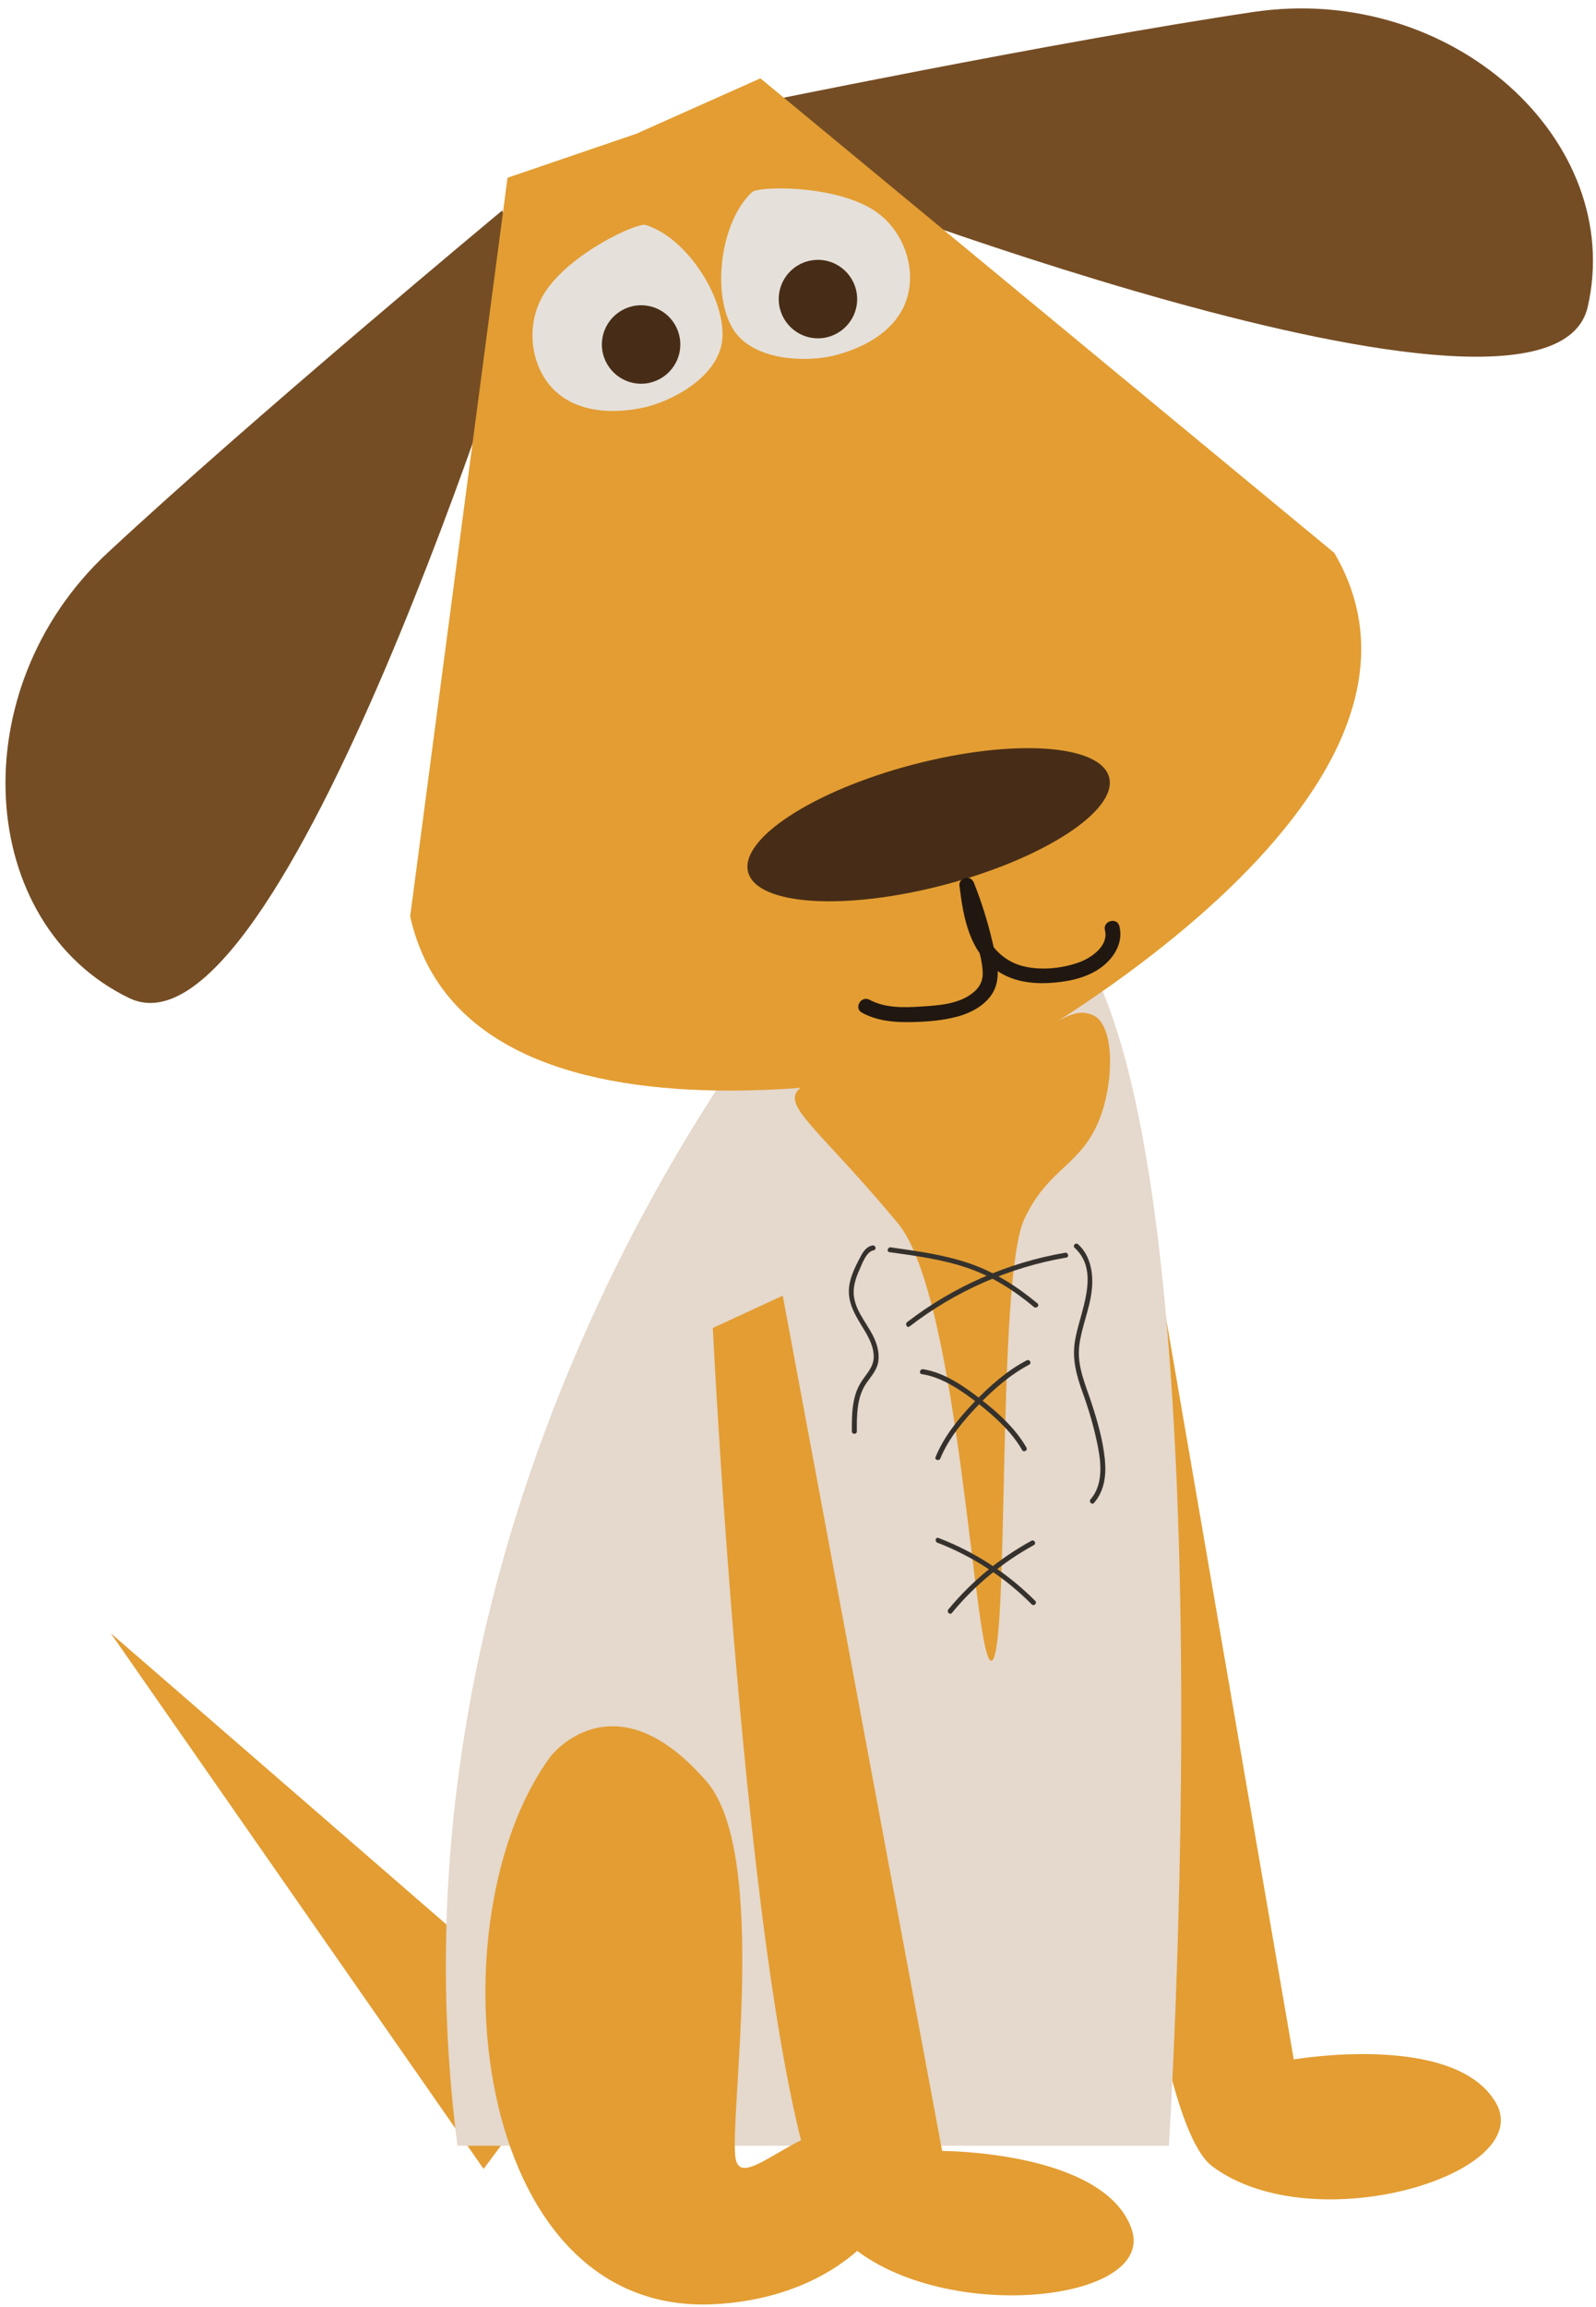
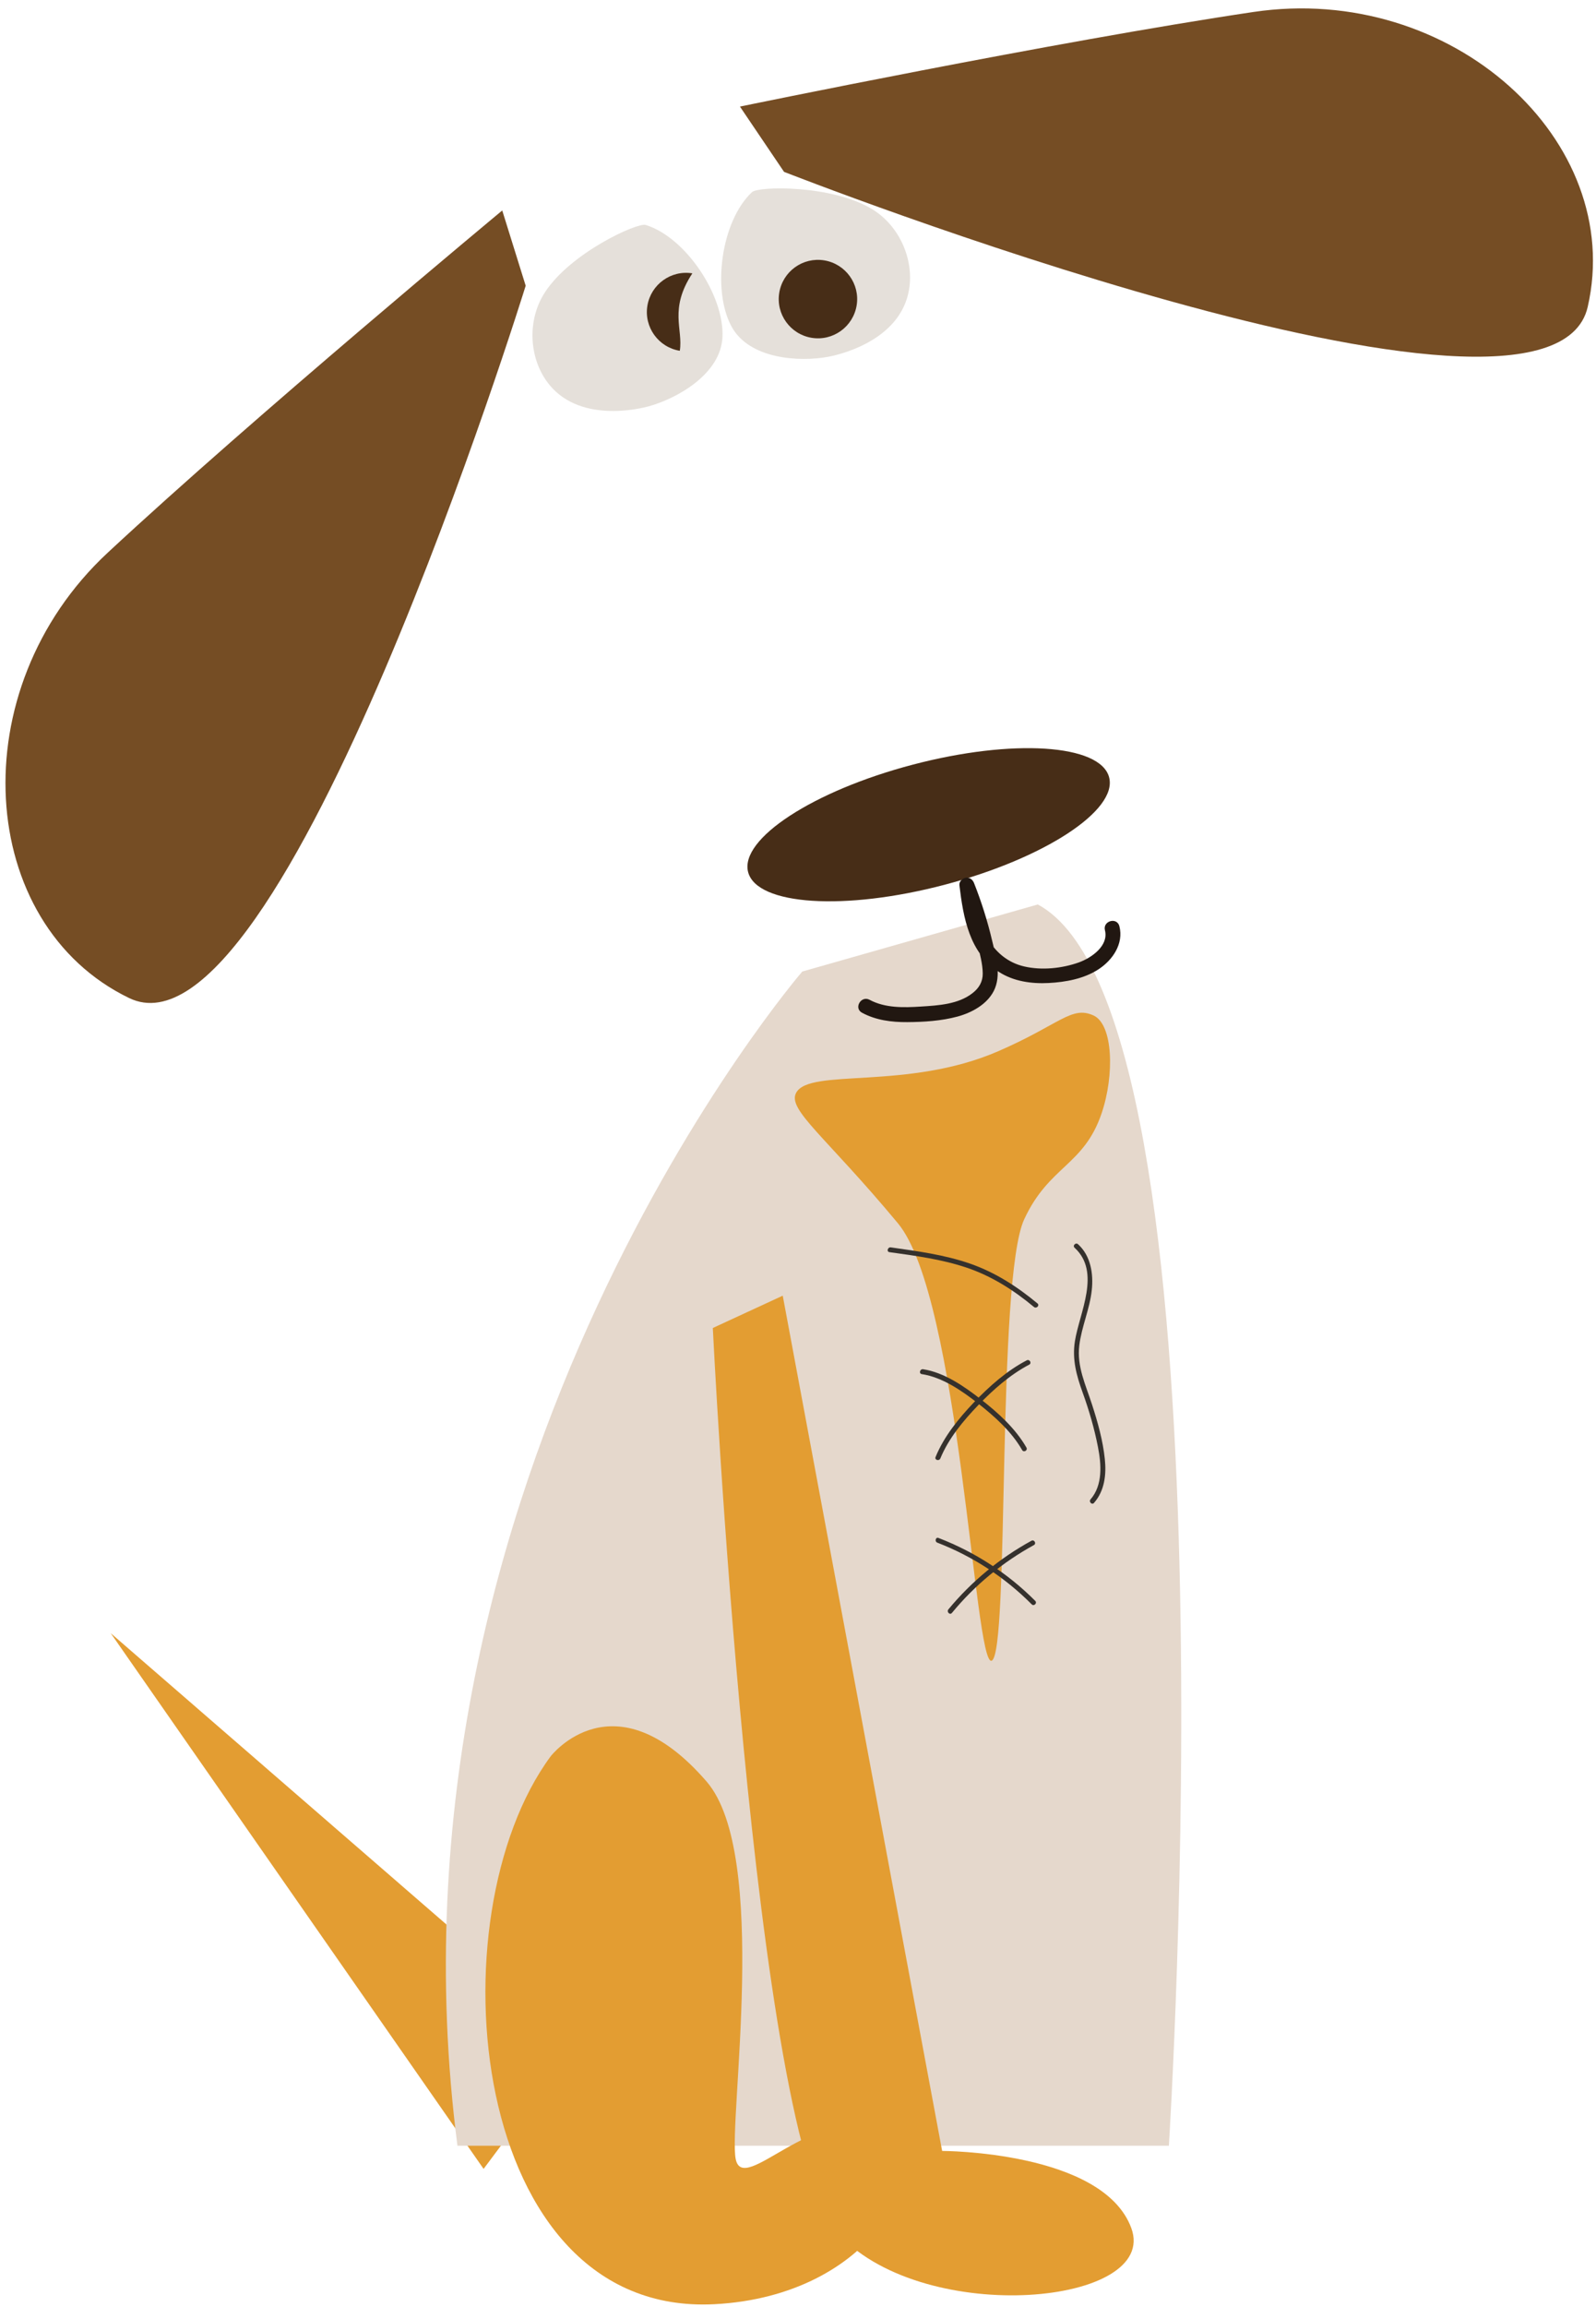
<svg xmlns="http://www.w3.org/2000/svg" version="1.1" id="Ebene_1" x="0px" y="0px" viewBox="0 0 1600 2311.4" style="enable-background:new 0 0 1600 2311.4;" xml:space="preserve">
  <style type="text/css">
	.st0{fill:#754D24;}
	.st1{fill:#E39D32;}
	.st2{fill:#E5D8CC;}
	.st3{fill:#472D17;}
	.st4{fill:#211711;}
	.st5{fill:#E5E0DA;}
	.st6{fill:#35312D;}
</style>
  <path class="st0" d="M527,286.3c0,0-244,787.9-397.5,713.8C-23.9,926-39.5,690.9,108,553.8c147.5-137.1,395.5-342.9,395.5-342.9  L527,286.3z" />
  <path class="st0" d="M786,172.2c0,0,767.8,301.4,805.7,135.3c38-166.1-136-325.1-335.1-295.5c-199.2,29.6-514.8,94.8-514.8,94.8  L786,172.2z" />
  <polygon class="st1" points="581.2,2044.3 111,1636.5 484.8,2173.3 " />
-   <path class="st1" d="M1125.6,1069.2l171.4,994.4c0,0,161.3-27.8,202.6,43.4c41.3,71.2-182.6,139.4-284.2,63.8  c-101.6-75.6-140.3-1092.9-140.3-1092.9L1125.6,1069.2z" />
  <path class="st2" d="M804.3,973.5c0,0-433,501.6-345.7,1176.6h713.2c0,0,72.2-1134.7-131.4-1243.8L804.3,973.5z" />
-   <path class="st1" d="M1337.7,554.1L762.3,78.5l-124.6,55.6l-128.9,44l-97.6,740.1c62.2,278.4,590,140.4,590,140.4  S1481.7,800.3,1337.7,554.1z" />
  <path class="st1" d="M784.7,1298.3l159.8,857c0,0,161,0,189.6,77.2c28.6,77.2-205,99.1-292.3,7.4  c-87.3-91.8-127.2-909.2-127.2-909.2L784.7,1298.3z" />
  <path class="st1" d="M552.1,1759.8c0,0,63.3-82.2,156.3,25.4c63.2,73,21.8,339.7,29.1,378c7.3,38.3,80.9-58.6,142.3-25.1  c61.4,33.5-5.1,162.8-163.9,170.8C469.6,2321.3,433.2,1920.7,552.1,1759.8z" />
  <path class="st3" d="M1111.9,778.9c8.7,33.2-65.2,81.4-165.1,107.7c-99.9,26.3-188,20.6-196.8-12.7c-8.7-33.2,65.2-81.5,165.1-107.7  C1015.1,739.9,1103.2,745.6,1111.9,778.9z" />
  <g>
    <g>
      <path class="st4" d="M864.2,1014.8c13.9,7.5,29.6,9.5,45.2,9.4c16.7-0.1,34.4-1.2,50.6-5.6c14.2-3.9,29.2-12,36.2-25.5    c8-15.6,2.2-34.5-1.6-50.6c-4.6-19.6-10.7-38.9-18.1-57.6c-1.4-3.5-4.3-5.9-8.2-5.4c-3.3,0.5-6.9,3.7-6.5,7.4    c3.9,32.7,10,67.9,39.8,87.1c14.6,9.4,32.6,11.9,49.7,11c17-0.9,35.1-4.2,49.6-13.5c14.4-9.2,25.8-25.8,21.3-43.4    c-2.4-9.4-16.8-5.4-14.5,4c4,15.7-13.7,27.8-26.2,32.3c-16.9,6-37.2,8.1-54.8,4c-16.1-3.7-28.7-14.1-36.7-28.4    c-9-16.1-11.2-35.1-13.3-53.1c-4.9,0.7-9.8,1.3-14.7,2c7.4,18.8,13.5,38,18.1,57.6c2.2,9.3,5,19.3,5.1,28.9    c0.1,8.3-3.8,14.8-10.3,19.8c-14.3,11.2-34.4,12.3-51.8,13.4c-17.1,1.1-35.8,1.6-51.4-6.8C863.2,997.3,855.6,1010.2,864.2,1014.8    L864.2,1014.8z" />
    </g>
  </g>
  <path class="st5" d="M647.3,225.4c-8.3-2.6-75.2,27.8-101,67.5c-17.6,27-16.1,63.6,1.3,88.5c31.1,44.5,96.1,27.6,102.9,25.7  c27.9-7.7,72.2-32.1,73.8-69.6C726,296,687.6,237.9,647.3,225.4z" />
-   <path class="st3" d="M681.5,351.5c-3.5,21.4-23.7,36-45.1,32.5c-21.4-3.5-36-23.7-32.5-45.1c3.5-21.4,23.7-36,45.1-32.5  C670.4,309.8,685,330,681.5,351.5z" />
+   <path class="st3" d="M681.5,351.5c-21.4-3.5-36-23.7-32.5-45.1c3.5-21.4,23.7-36,45.1-32.5  C670.4,309.8,685,330,681.5,351.5z" />
  <path class="st5" d="M753.9,192.5c6.4-6,79.8-7.5,120.3,17c27.5,16.7,42.1,50.3,37.2,80.3c-8.7,53.5-74.6,66.6-81.6,67.8  c-28.5,5.2-78.9,2.4-96.6-30.7C713.6,290.3,723.1,221.3,753.9,192.5z" />
  <path class="st3" d="M858.8,306c-3.5,21.4-23.7,36-45.1,32.5c-21.4-3.5-36-23.7-32.5-45.1c3.5-21.5,23.7-36,45.1-32.5  C847.7,264.4,862.3,284.6,858.8,306z" />
  <path class="st1" d="M798.1,1095.1c13.4-25.3,111.4-2,203-41.9c61.6-26.8,73-45.7,95.1-35.7c19.6,8.9,21.3,59.3,8.2,98  c-17.9,52.8-52.6,52.4-77.6,106.2c-28,60.3-14.4,435.9-32.7,442.4c-17.3,6.1-31.8-363.5-93.9-438.3  C827.4,1138.3,789.2,1112,798.1,1095.1z" />
  <g>
    <g>
      <path class="st6" d="M954.3,1616.2c22.8-27.7,50.7-50.7,82.2-68c2.8-1.5,0.3-5.9-2.5-4.3c-31.8,17.4-60.1,40.8-83.2,68.7    C948.7,1615.1,952.2,1618.7,954.3,1616.2L954.3,1616.2z" />
    </g>
  </g>
  <g>
    <g>
      <path class="st6" d="M939.7,1545.8c35.5,13.7,67.8,34.8,94.6,61.8c2.3,2.3,5.8-1.3,3.5-3.5c-27.5-27.6-60.5-49-96.9-63    C938,1539.8,936.7,1544.7,939.7,1545.8L939.7,1545.8z" />
    </g>
  </g>
  <g>
    <g>
      <path class="st6" d="M924.1,1376.9c20.9,3.2,40.3,16.8,56.6,29.5c16.5,13,33.5,28.2,44,46.6c1.6,2.8,5.9,0.3,4.3-2.5    c-11-19.2-28.6-35.1-45.9-48.5c-16.6-12.9-36.4-26.7-57.7-30C922.2,1371.6,920.9,1376.4,924.1,1376.9L924.1,1376.9z" />
    </g>
  </g>
  <g>
    <g>
      <path class="st6" d="M942.7,1461.4c8.3-20.2,23.1-37.9,38.1-53.5c15-15.5,31.8-30.4,51-40.5c2.9-1.5,0.3-5.8-2.5-4.3    c-20,10.4-37.6,26.1-53.1,42.3c-15.2,16-29.9,34-38.3,54.6C936.7,1463,941.5,1464.3,942.7,1461.4L942.7,1461.4z" />
    </g>
  </g>
  <g>
    <g>
-       <path class="st6" d="M911.9,1329.1c45.9-35.4,100-59.2,157.1-69c3.2-0.5,1.8-5.4-1.3-4.8c-57.5,9.9-112.1,33.9-158.3,69.5    C906.9,1326.7,909.4,1331.1,911.9,1329.1L911.9,1329.1z" />
-     </g>
+       </g>
  </g>
  <g>
    <g>
      <path class="st6" d="M1040.1,1306.1c-20.3-16.9-42.5-31.2-67.6-39.9c-25.6-8.9-52.7-12.5-79.5-16.3c-3.1-0.4-4.5,4.4-1.3,4.8    c25.9,3.6,52.2,7.1,77,15.4c25.2,8.4,47.5,22.6,67.8,39.5C1039,1311.7,1042.5,1308.1,1040.1,1306.1L1040.1,1306.1z" />
    </g>
  </g>
  <g>
    <g>
-       <path class="st6" d="M874.6,1248c-7.1,1.3-10.4,8.2-13.4,14c-4.2,8.1-8.2,16.5-9.7,25.6c-2.9,17.8,6.8,31.6,15.5,46.1    c4.7,7.8,9.1,16.8,8.9,26.1c-0.2,10.4-7.4,16.8-12.6,25c-9.3,14.6-9.4,32.7-9.3,49.5c0,3.2,5,3.2,5,0c-0.1-16.5-0.1-34.2,9.5-48.3    c4.6-6.7,10.2-12.5,11.8-20.7c1.4-7.2-0.1-14.7-2.7-21.5c-5.9-15.1-18.8-27.4-21.4-43.8c-1.5-9.5,1.4-18.8,5.3-27.4    c2.8-6.2,6.8-18.4,14.4-19.8C879.1,1252.2,877.8,1247.4,874.6,1248L874.6,1248z" />
-     </g>
+       </g>
  </g>
  <g>
    <g>
      <path class="st6" d="M1077.3,1250.3c26.7,24.5,4.9,64.9,0.3,93.6c-2.9,18.4,1.6,34.4,7.8,51.6c6.4,17.7,11.7,35.9,15.3,54.4    c3.4,17.4,5,38.1-7.4,52.5c-2.1,2.4,1.4,6,3.5,3.5c10.6-12.2,12.4-28.3,10.8-43.8c-1.9-18.5-7.1-37-12.8-54.6    c-6.3-19.6-15.4-38.2-12.8-59.3c2.3-18.9,10.5-36.5,12.5-55.4c1.8-16.4-1-34.4-13.7-46C1078.5,1244.6,1074.9,1248.1,1077.3,1250.3    L1077.3,1250.3z" />
    </g>
  </g>
</svg>